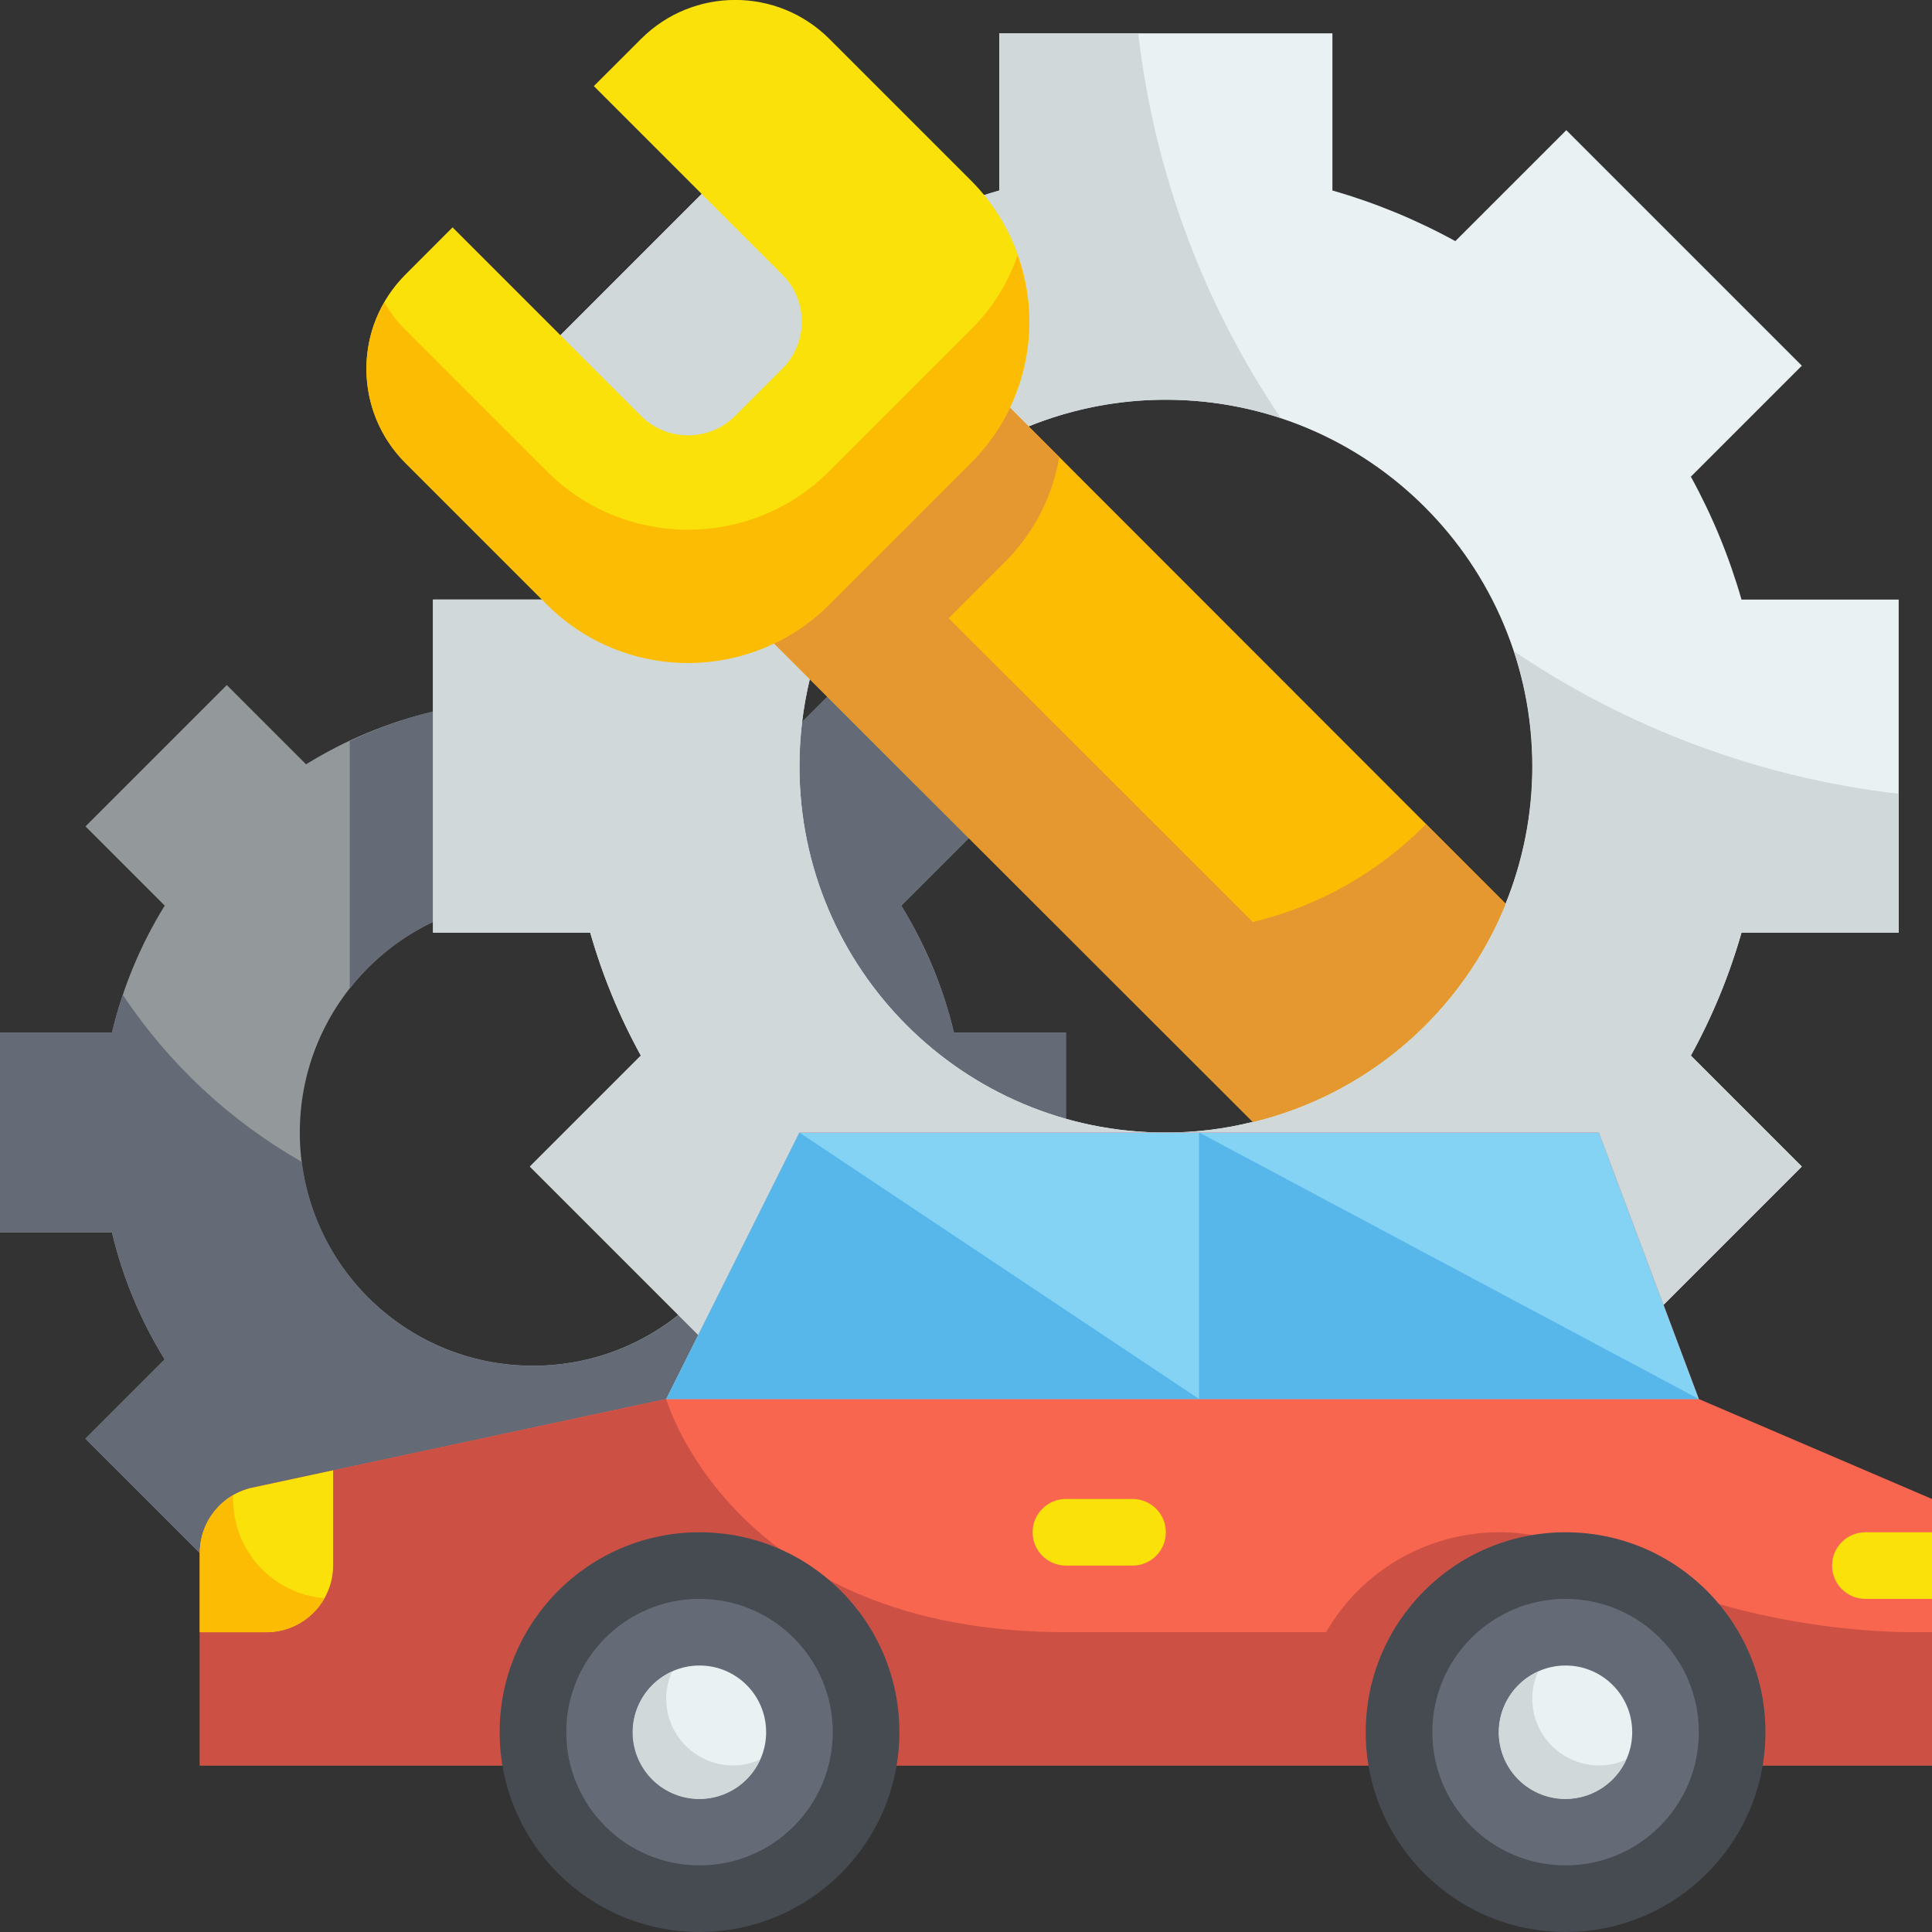
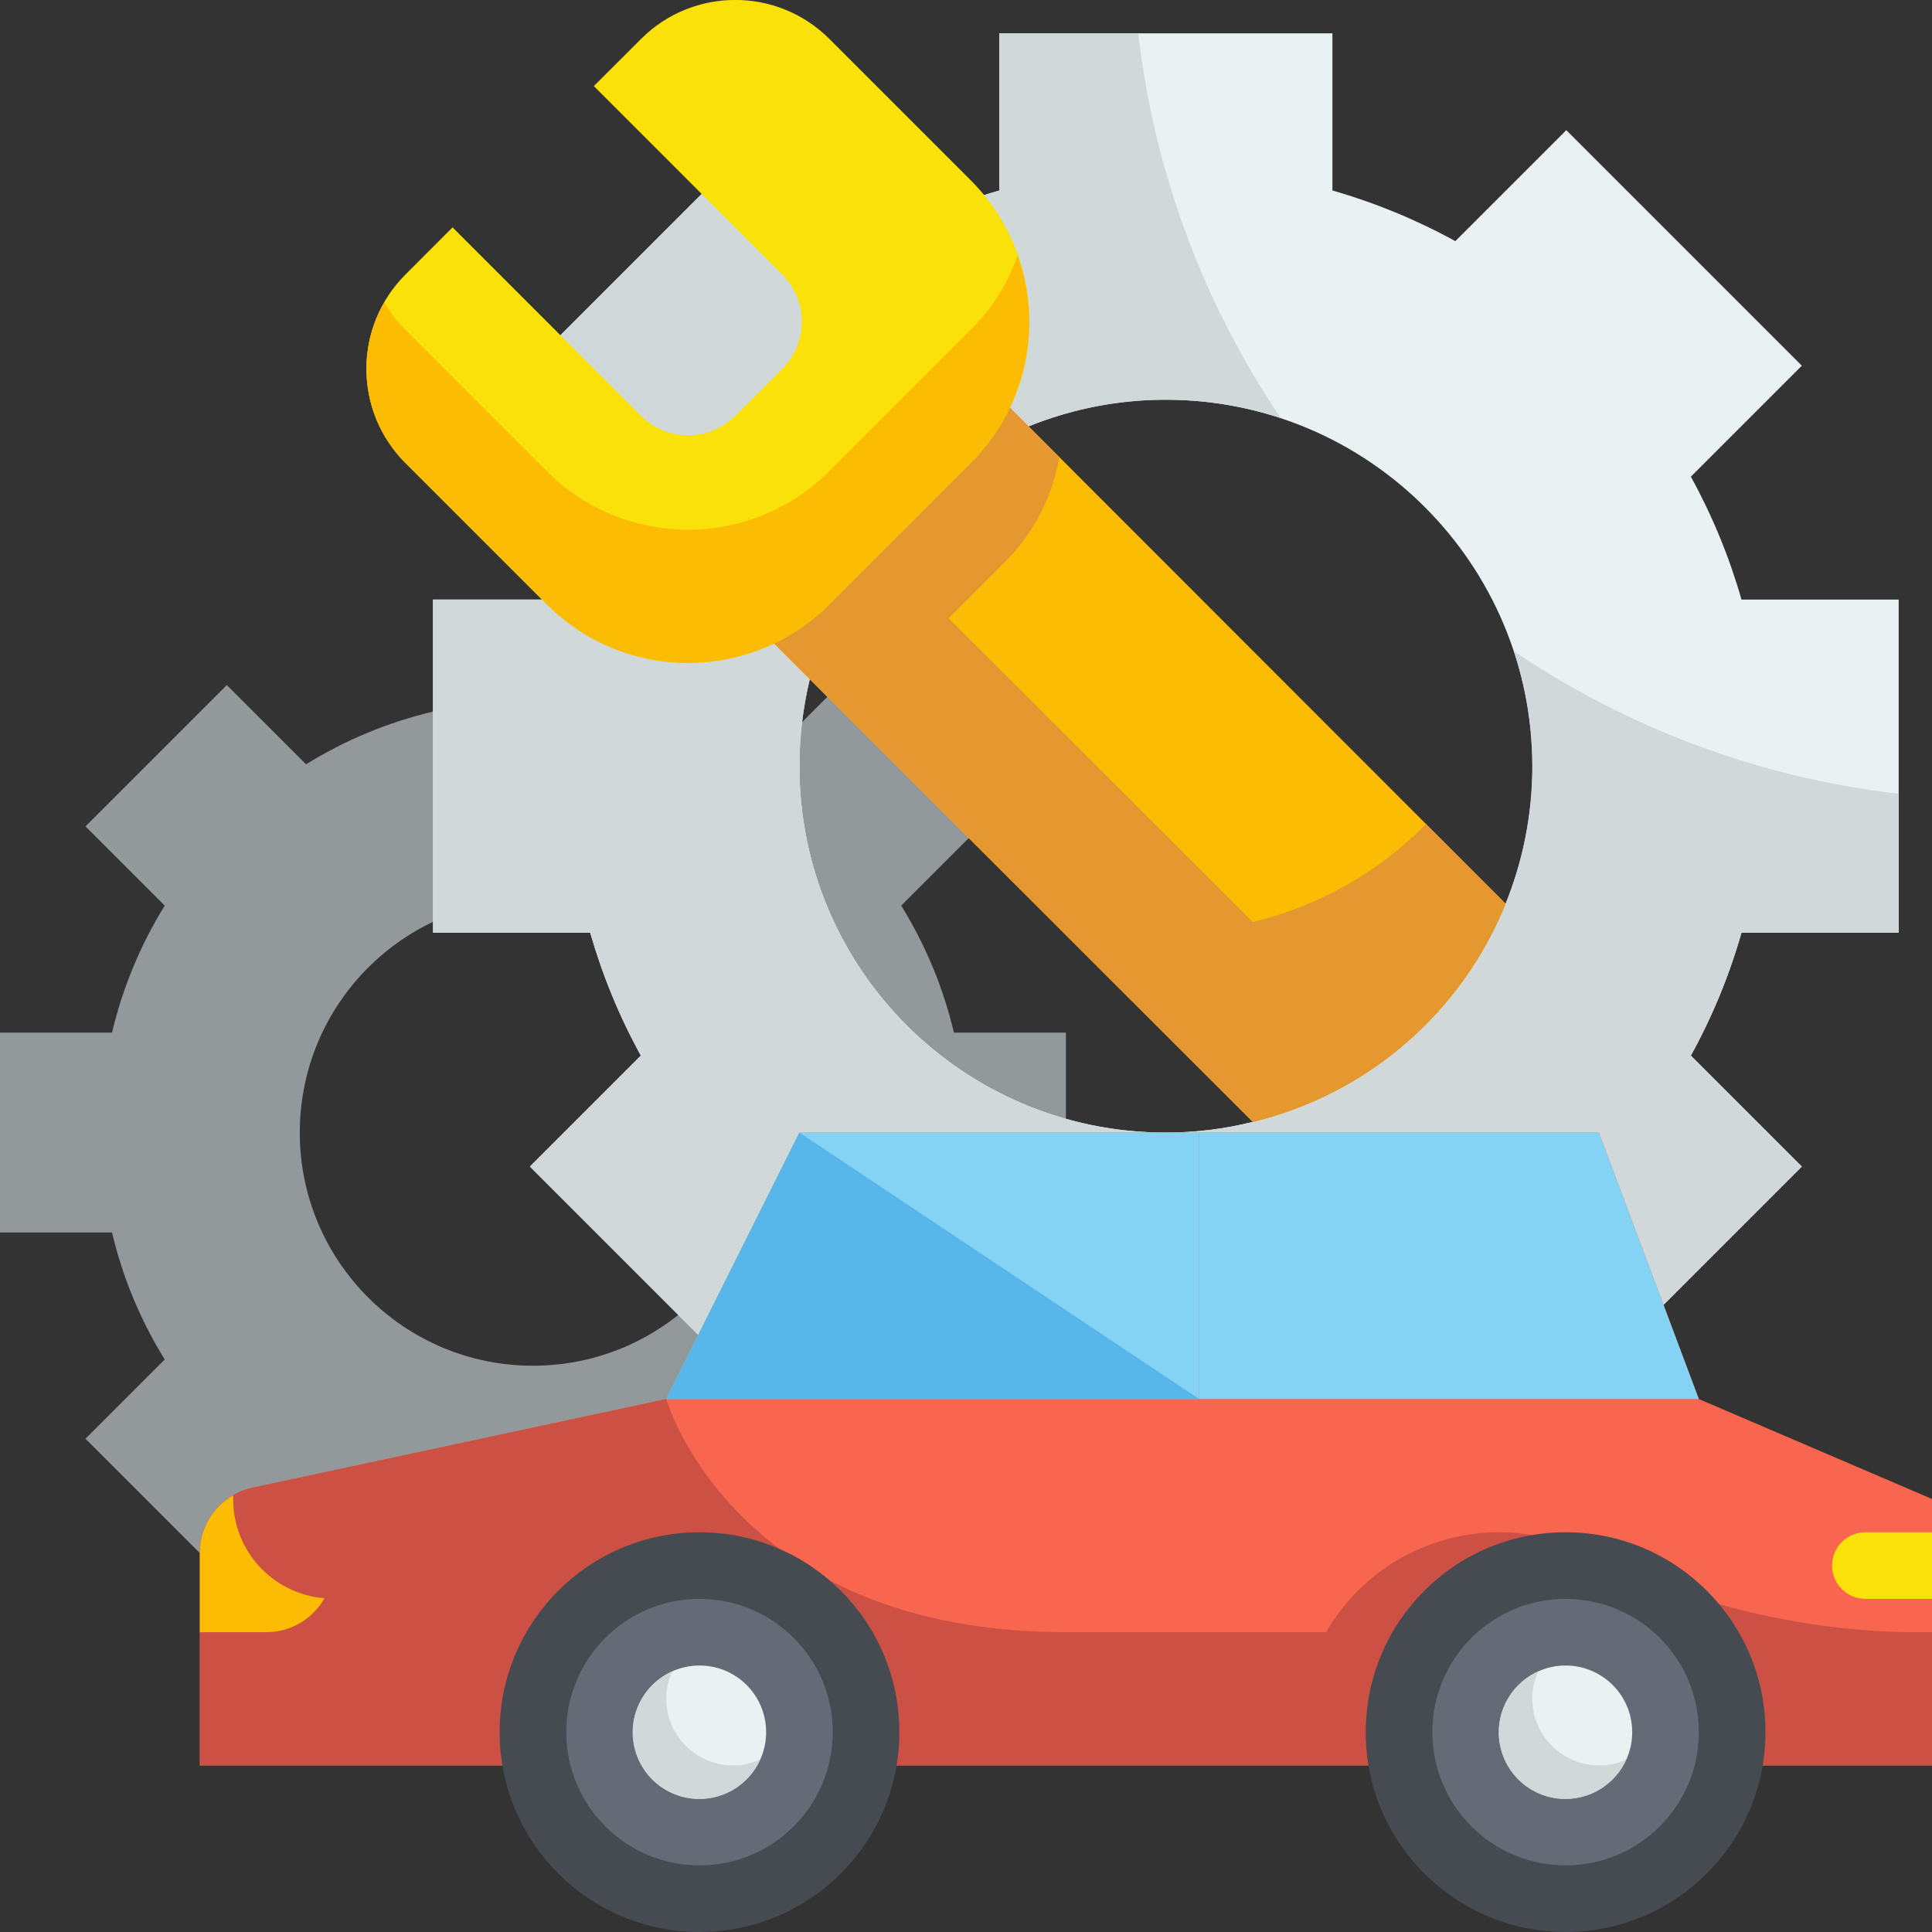
<svg xmlns="http://www.w3.org/2000/svg" id="_レイヤー_2" viewBox="0 0 464 464">
  <rect x="0" y="0" width="464" height="464" fill="#333333" stroke="none" />
  <defs>
    <style>.cls-1{fill:#93999a;}.cls-2{fill:#464a51;}.cls-3{fill:#656b76;}.cls-4{fill:#f9e109;}.cls-5{fill:#cc5144;}.cls-6{fill:#84d2f4;}.cls-7{fill:#fcbc04;}.cls-8{fill:#57b7eb;}.cls-9{fill:#d0d8da;}.cls-10{fill:#e9f1f2;}.cls-11{fill:#e59730;}.cls-12{fill:#f8664f;}</style>
  </defs>
  <g id="_レイヤー_1-2">
    <g id="Flat">
      <g id="Color_copy">
        <path class="cls-1" d="M256,296v-48h-26.9c-2.55-10.78-6.83-21.08-12.66-30.5l19.03-19.03-33.94-33.94-19.03,19.03c-9.42-5.83-19.72-10.1-30.5-12.66v-26.9h-48v26.9c-10.78,2.55-21.08,6.83-30.5,12.66l-19.03-19.03-33.94,33.94,19.03,19.03c-5.83,9.42-10.1,19.72-12.66,30.5H0v48h26.9c2.55,10.78,6.83,21.08,12.66,30.5l-19.03,19.03,33.94,33.94,19.02-19.03c9.43,5.83,19.73,10.1,30.51,12.66v26.9h48v-26.9c10.78-2.55,21.09-6.83,30.51-12.66l19.02,19.03,33.94-33.94-19.03-19.03c5.83-9.42,10.1-19.72,12.66-30.5h26.9ZM128,328c-30.93,0-56-25.07-56-56s25.07-56,56-56,56,25.07,56,56-25.07,56-56,56Z" />
-         <path class="cls-3" d="M256,296v-48h-26.88c-2.59-10.76-6.86-21.04-12.64-30.48l19.04-19.04-34-34-19.04,19.04c-9.44-5.78-19.72-10.05-30.48-12.64v-26.88h-48v26.88c-6.9,1.66-13.6,4.05-20,7.12v59.44c19.1-24.32,54.31-28.55,78.63-9.45,24.32,19.1,28.55,54.31,9.45,78.63-19.1,24.32-54.31,28.55-78.63,9.45-11.59-9.1-19.12-22.41-20.97-37.03-17.25-9.83-31.96-23.55-42.96-40.08-1.04,2.97-1.92,5.98-2.64,9.04H0v48h26.88c2.59,10.76,6.86,21.04,12.64,30.48l-19.04,19.04,34,33.92,19.04-18.96c9.44,5.78,19.72,10.05,30.48,12.64v26.88h48v-26.88c10.76-2.59,21.04-6.86,30.48-12.64l19.04,18.96,34-33.92-19.04-19.04c5.78-9.44,10.05-19.72,12.64-30.48h26.88Z" />
        <path class="cls-10" d="M456,224v-80h-37.75c-2.94-10.26-7.02-20.16-12.16-29.52l26.65-26.65-56.57-56.57-26.65,26.65c-9.36-5.14-19.26-9.22-29.52-12.16V8h-80v37.75c-10.26,2.94-20.16,7.02-29.52,12.16l-26.65-26.65-56.57,56.57,26.65,26.65c-5.14,9.36-9.22,19.26-12.16,29.52h-37.75v80h37.75c2.94,10.26,7.02,20.16,12.16,29.52l-26.65,26.65,56.57,56.57,26.65-26.65c9.36,5.14,19.26,9.22,29.52,12.16v37.75h80v-37.75c10.26-2.94,20.16-7.02,29.52-12.16l26.65,26.65,56.57-56.57-26.65-26.65c5.14-9.36,9.22-19.26,12.16-29.52h37.75ZM361.6,217.04c-10.59,26.24-33.21,45.76-60.72,52.4-6.83,1.71-13.84,2.57-20.88,2.56-48.57.03-87.97-39.33-88-87.9,0-.03,0-.06,0-.1,0-7.03.84-14.04,2.48-20.88,6.73-27.52,26.29-50.11,52.56-60.72,10.46-4.26,21.66-6.43,32.96-6.4,48.65.04,88.04,39.52,88,88.16-.01,11.27-2.18,22.43-6.4,32.88Z" />
        <path class="cls-9" d="M456,224v-33.36c-33.11-3.82-64.8-15.56-92.4-34.24,15.24,46.11-9.78,95.84-55.89,111.08-2.25.74-4.53,1.4-6.83,1.96-6.83,1.71-13.84,2.57-20.88,2.56-48.57.03-87.97-39.33-88-87.9,0-.03,0-.06,0-.1,0-7.03.84-14.04,2.48-20.88,6.73-27.52,26.29-50.11,52.56-60.72,19.32-7.78,40.77-8.49,60.56-2-18.68-27.6-30.42-59.29-34.24-92.4h-33.36v37.76c-10.27,2.92-20.17,7-29.52,12.16l-26.64-26.64-56.56,56.56,26.64,26.64c-5.16,9.35-9.24,19.25-12.16,29.52h-37.76v80h37.76c2.92,10.27,7,20.17,12.16,29.52l-26.64,26.64,56.56,56.56,26.64-26.64c9.35,5.16,19.25,9.24,29.52,12.16v37.76h80v-37.76c10.27-2.92,20.17-7,29.52-12.16l26.64,26.64,56.56-56.56-26.64-26.64c5.16-9.35,9.24-19.25,12.16-29.52h37.76Z" />
        <path class="cls-7" d="M361.6,217.04c-10.59,26.24-33.21,45.76-60.72,52.4l-106.4-106.32-23.6-23.6,56.64-56.64,19.52,19.52,114.56,114.64Z" />
        <path class="cls-11" d="M361.6,217.04c-10.59,26.24-33.21,45.76-60.72,52.4l-106.4-106.32-23.6-23.6,56.64-56.64,26.88,26.88c-1.64,9.67-6.29,18.57-13.28,25.44l-13.28,13.28,73.04,72.96c15.8-3.79,30.21-11.94,41.6-23.52l19.12,19.12Z" />
        <path class="cls-4" d="M153.94,9.37l-11.32,11.31,45.26,45.26c6.25,6.25,6.25,16.38,0,22.62l-11.31,11.31c-6.25,6.25-16.38,6.25-22.62,0l-45.26-45.26-11.31,11.32c-12.5,12.5-12.5,32.76,0,45.25,0,0,0,0,0,0l33.94,33.94c18.74,18.75,49.14,18.75,67.88,0h0s33.94-33.94,33.94-33.94c18.75-18.74,18.75-49.14,0-67.88,0,0,0,0,0,0l-33.94-33.94c-12.5-12.5-32.76-12.5-45.25,0,0,0,0,0,0,0h0Z" />
        <path class="cls-7" d="M233.12,111.2l-33.92,33.92c-18.69,18.76-49.05,18.81-67.8.12-.04-.04-.08-.08-.12-.12l-33.92-33.92c-10.25-10.25-12.32-26.11-5.04-38.64,1.35,2.45,3.04,4.69,5.04,6.64l33.92,33.92c18.69,18.76,49.05,18.81,67.8.12.04-.04.08-.08.12-.12l33.92-33.92c5.1-5.01,8.97-11.15,11.28-17.92,6.25,17.42,1.86,36.88-11.28,49.92Z" />
        <path class="cls-12" d="M408,336l-24-64h-192l-32,64-99.35,21.29c-7.38,1.58-12.65,8.1-12.65,15.65v51.06h416v-64l-56-24Z" />
        <path class="cls-5" d="M464,392v32H48v-51.04c-.02-7.56,5.25-14.09,12.64-15.68l99.36-21.28s16,56,96,56h62.48c12.51-21.67,39.56-30.09,62.16-19.36,23.98,12.18,50.39,18.8,77.28,19.36h6.08Z" />
        <circle class="cls-2" cx="168" cy="416" r="48" />
        <circle class="cls-3" cx="168" cy="416" r="32" />
        <circle class="cls-10" cx="168" cy="416" r="16" />
        <circle class="cls-2" cx="376" cy="416" r="48" />
        <circle class="cls-3" cx="376" cy="416" r="32" />
        <circle class="cls-10" cx="376" cy="416" r="16" />
-         <path class="cls-4" d="M80,353.12v22.88c-.03,8.83-7.17,15.97-16,16h-16v-19.07c0-7.54,5.26-14.06,12.64-15.65l19.36-4.16Z" />
        <path class="cls-6" d="M192,272l-32,64h128v-64h-96Z" />
        <path class="cls-6" d="M384,272h-96v64h120l-24-64Z" />
        <path class="cls-8" d="M192,272l-32,64h128l-96-64Z" />
-         <path class="cls-8" d="M288,272v64h120l-120-64Z" />
        <path class="cls-7" d="M77.92,383.84c-2.83,5.03-8.15,8.15-13.92,8.16h-16v-19.04c-.02-5.72,3.04-11,8-13.84v.88c-.04,12.45,9.51,22.84,21.92,23.84Z" />
        <path class="cls-9" d="M182.56,422.56c-3.59,8.07-13.05,11.71-21.12,8.12s-11.71-13.05-8.12-21.12c1.61-3.62,4.5-6.51,8.12-8.12-.97,2.05-1.46,4.29-1.44,6.56.03,8.83,7.17,15.97,16,16,2.27.02,4.51-.47,6.56-1.44Z" />
        <path class="cls-9" d="M390.56,422.56c-3.59,8.07-13.05,11.71-21.12,8.12s-11.71-13.05-8.12-21.12c1.61-3.62,4.5-6.51,8.12-8.12-.97,2.05-1.46,4.29-1.44,6.56.03,8.83,7.17,15.97,16,16,2.27.02,4.51-.47,6.56-1.44Z" />
        <path class="cls-4" d="M464,384h-16c-4.42,0-8-3.58-8-8s3.58-8,8-8h16v16Z" />
-         <path class="cls-4" d="M272,376h-16c-4.42,0-8-3.58-8-8s3.58-8,8-8h16c4.42,0,8,3.58,8,8s-3.58,8-8,8Z" />
      </g>
    </g>
  </g>
</svg>